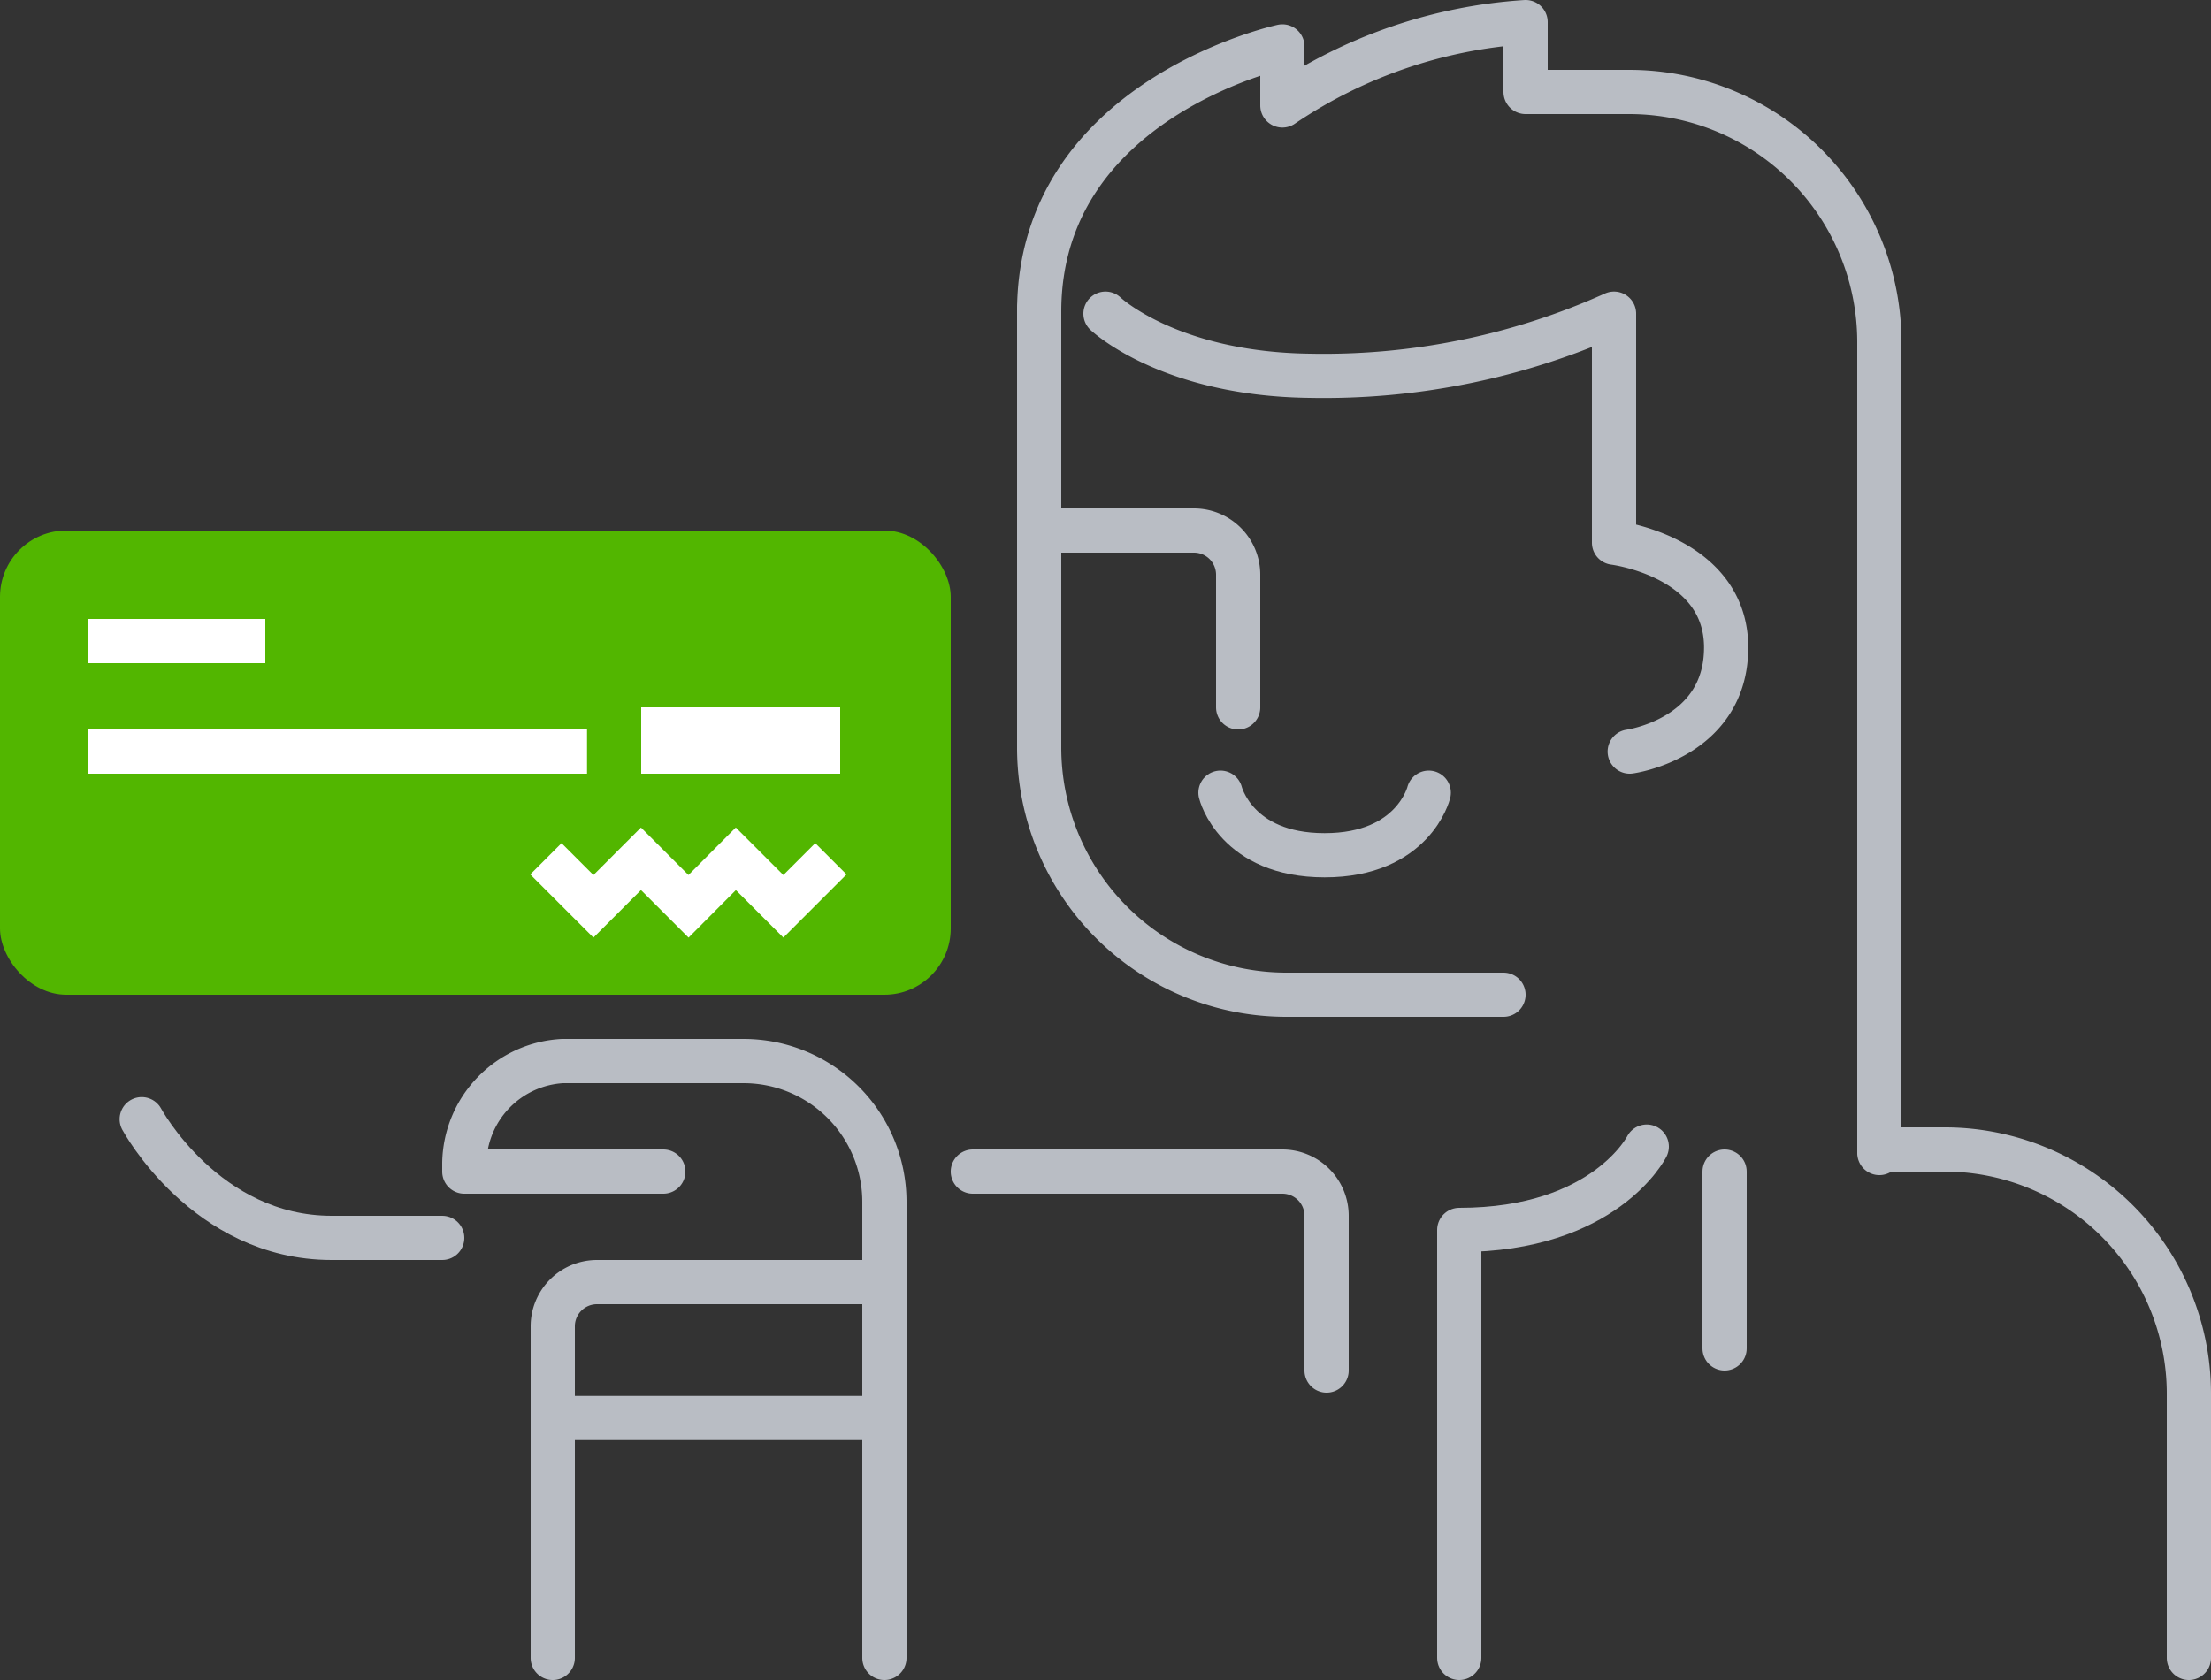
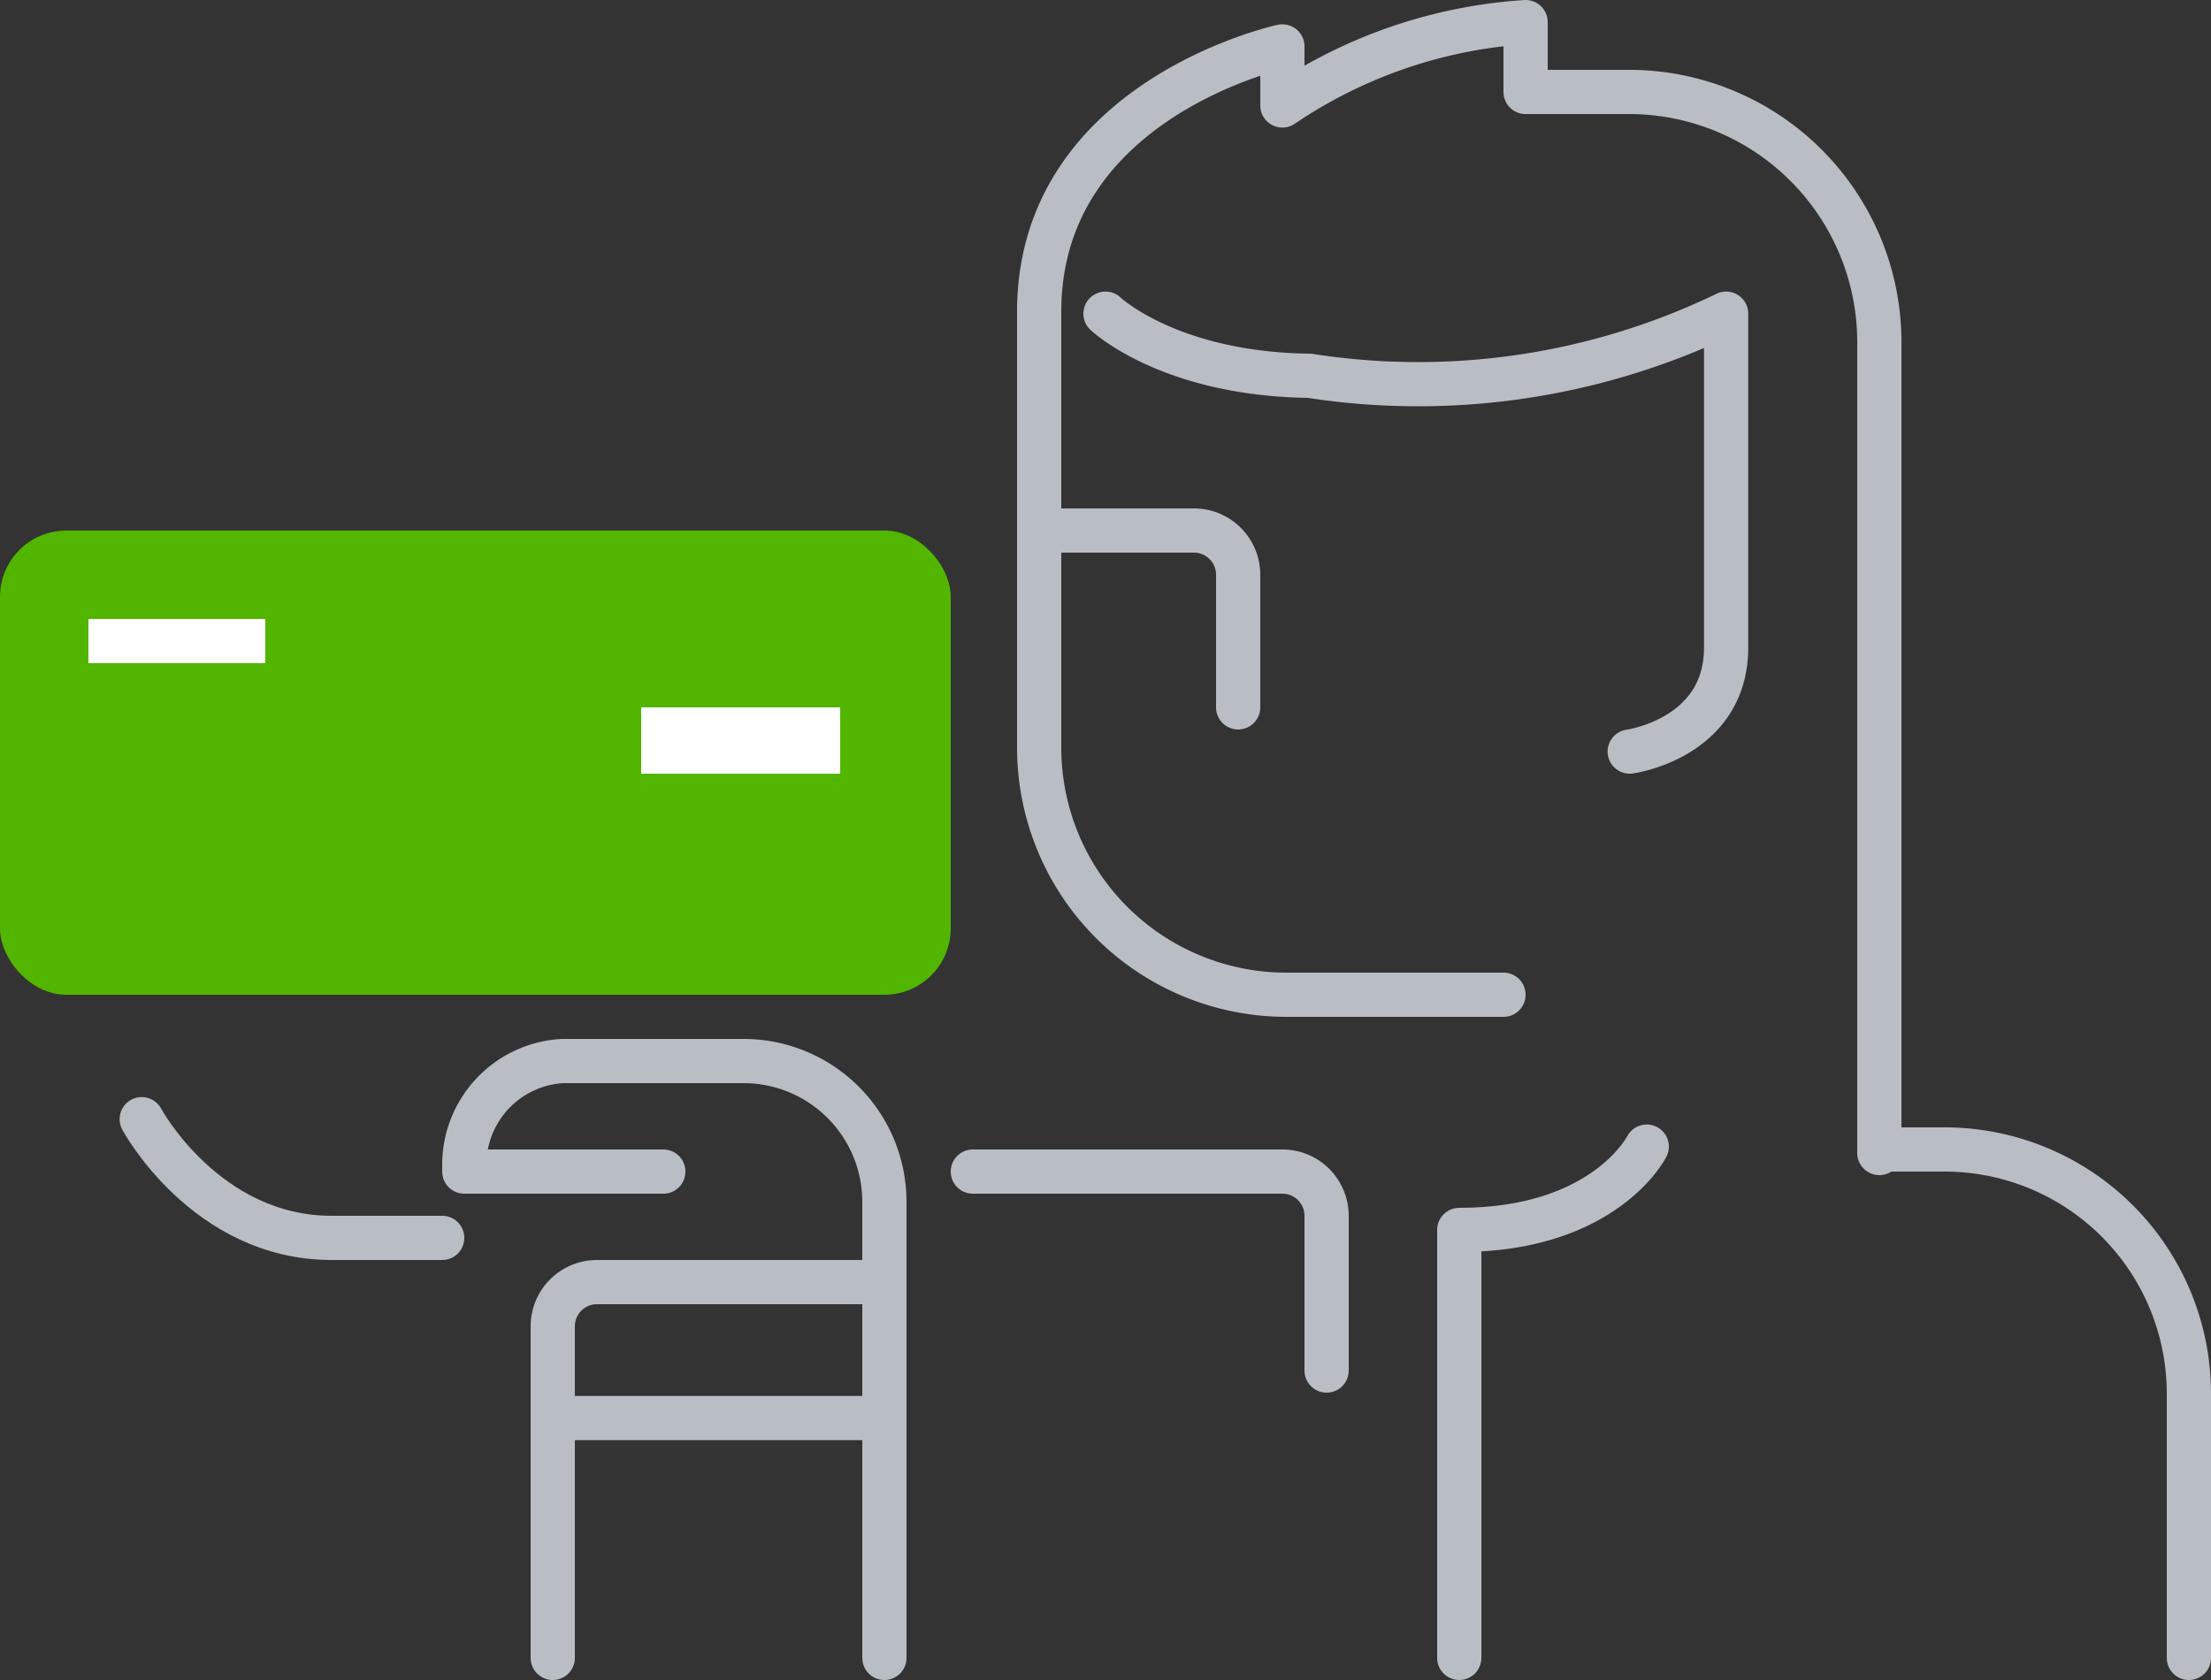
<svg xmlns="http://www.w3.org/2000/svg" id="SPOT_payroll_paymnets_100_76" viewBox="0 0 100 76">
  <rect x="0" y="0" width="100" height="76" fill="#333333" stroke="none" />
  <defs>
    <style>.cls-1{fill:#52b600;}.cls-2,.cls-3,.cls-5{fill:none;}.cls-2{stroke:#b9bdc4;stroke-linecap:round;stroke-linejoin:round;}.cls-2,.cls-3{stroke-width:2px;}.cls-3{stroke:#fff;stroke-miterlimit:10;}.cls-4{fill:#fff;}</style>
  </defs>
  <title>SPOT_payroll_paymnets_100_76</title>
  <rect class="cls-1" y="24" width="43" height="21" rx="3" ry="3" />
  <path class="cls-2" d="M47,14V33.82A11.18,11.18,0,0,0,58.18,45H68" />
  <path class="cls-2" d="M85,52.16V15.44A11.32,11.32,0,0,0,73.71,4.16H69V1A22.16,22.16,0,0,0,58,4.77V2.1s-11,2.36-11,12v1" />
  <path class="cls-2" d="M44,53H58a2,2,0,0,1,2,2v7" />
  <path class="cls-2" d="M85,52h3A11.05,11.05,0,0,1,99,63V75" />
  <path class="cls-2" d="M47,24h7a2,2,0,0,1,2,2v6" />
-   <path class="cls-2" d="M55.2,35.86s.69,2.83,4.71,2.83,4.71-2.83,4.71-2.83" />
-   <path class="cls-2" d="M73.71,34s4.36-.59,4.36-4.71S73,24.55,73,24.55V14.19A32,32,0,0,1,59.23,17C52.86,16.92,50,14.19,50,14.19" />
-   <line class="cls-2" x1="78" y1="53" x2="78" y2="61" />
+   <path class="cls-2" d="M73.71,34s4.36-.59,4.36-4.71V14.19A32,32,0,0,1,59.23,17C52.86,16.92,50,14.19,50,14.19" />
  <path class="cls-2" d="M74.48,51.87S72.59,55.64,66,55.64V75" />
  <path class="cls-2" d="M25,75V60a2,2,0,0,1,2-2H39" />
  <line class="cls-2" x1="25.33" y1="64.15" x2="39.33" y2="64.15" />
  <line class="cls-3" x1="4" y1="29" x2="12" y2="29" />
-   <line class="cls-3" x1="4" y1="34" x2="26.55" y2="34" />
-   <polyline class="cls-3" points="37.58 38.85 35.43 41 33.28 38.85 31.14 41 28.99 38.85 26.84 41 24.69 38.85" />
  <path class="cls-2" d="M40,75V54.37A6.37,6.37,0,0,0,33.63,48H25.44A4.7,4.7,0,0,0,21,52.61V53h9" />
  <path class="cls-2" d="M6.41,50.63S9.3,56,15,56h5" />
  <rect class="cls-4" x="29" y="32" width="9" height="3" />
-   <rect class="cls-5" width="100" height="80" />
</svg>